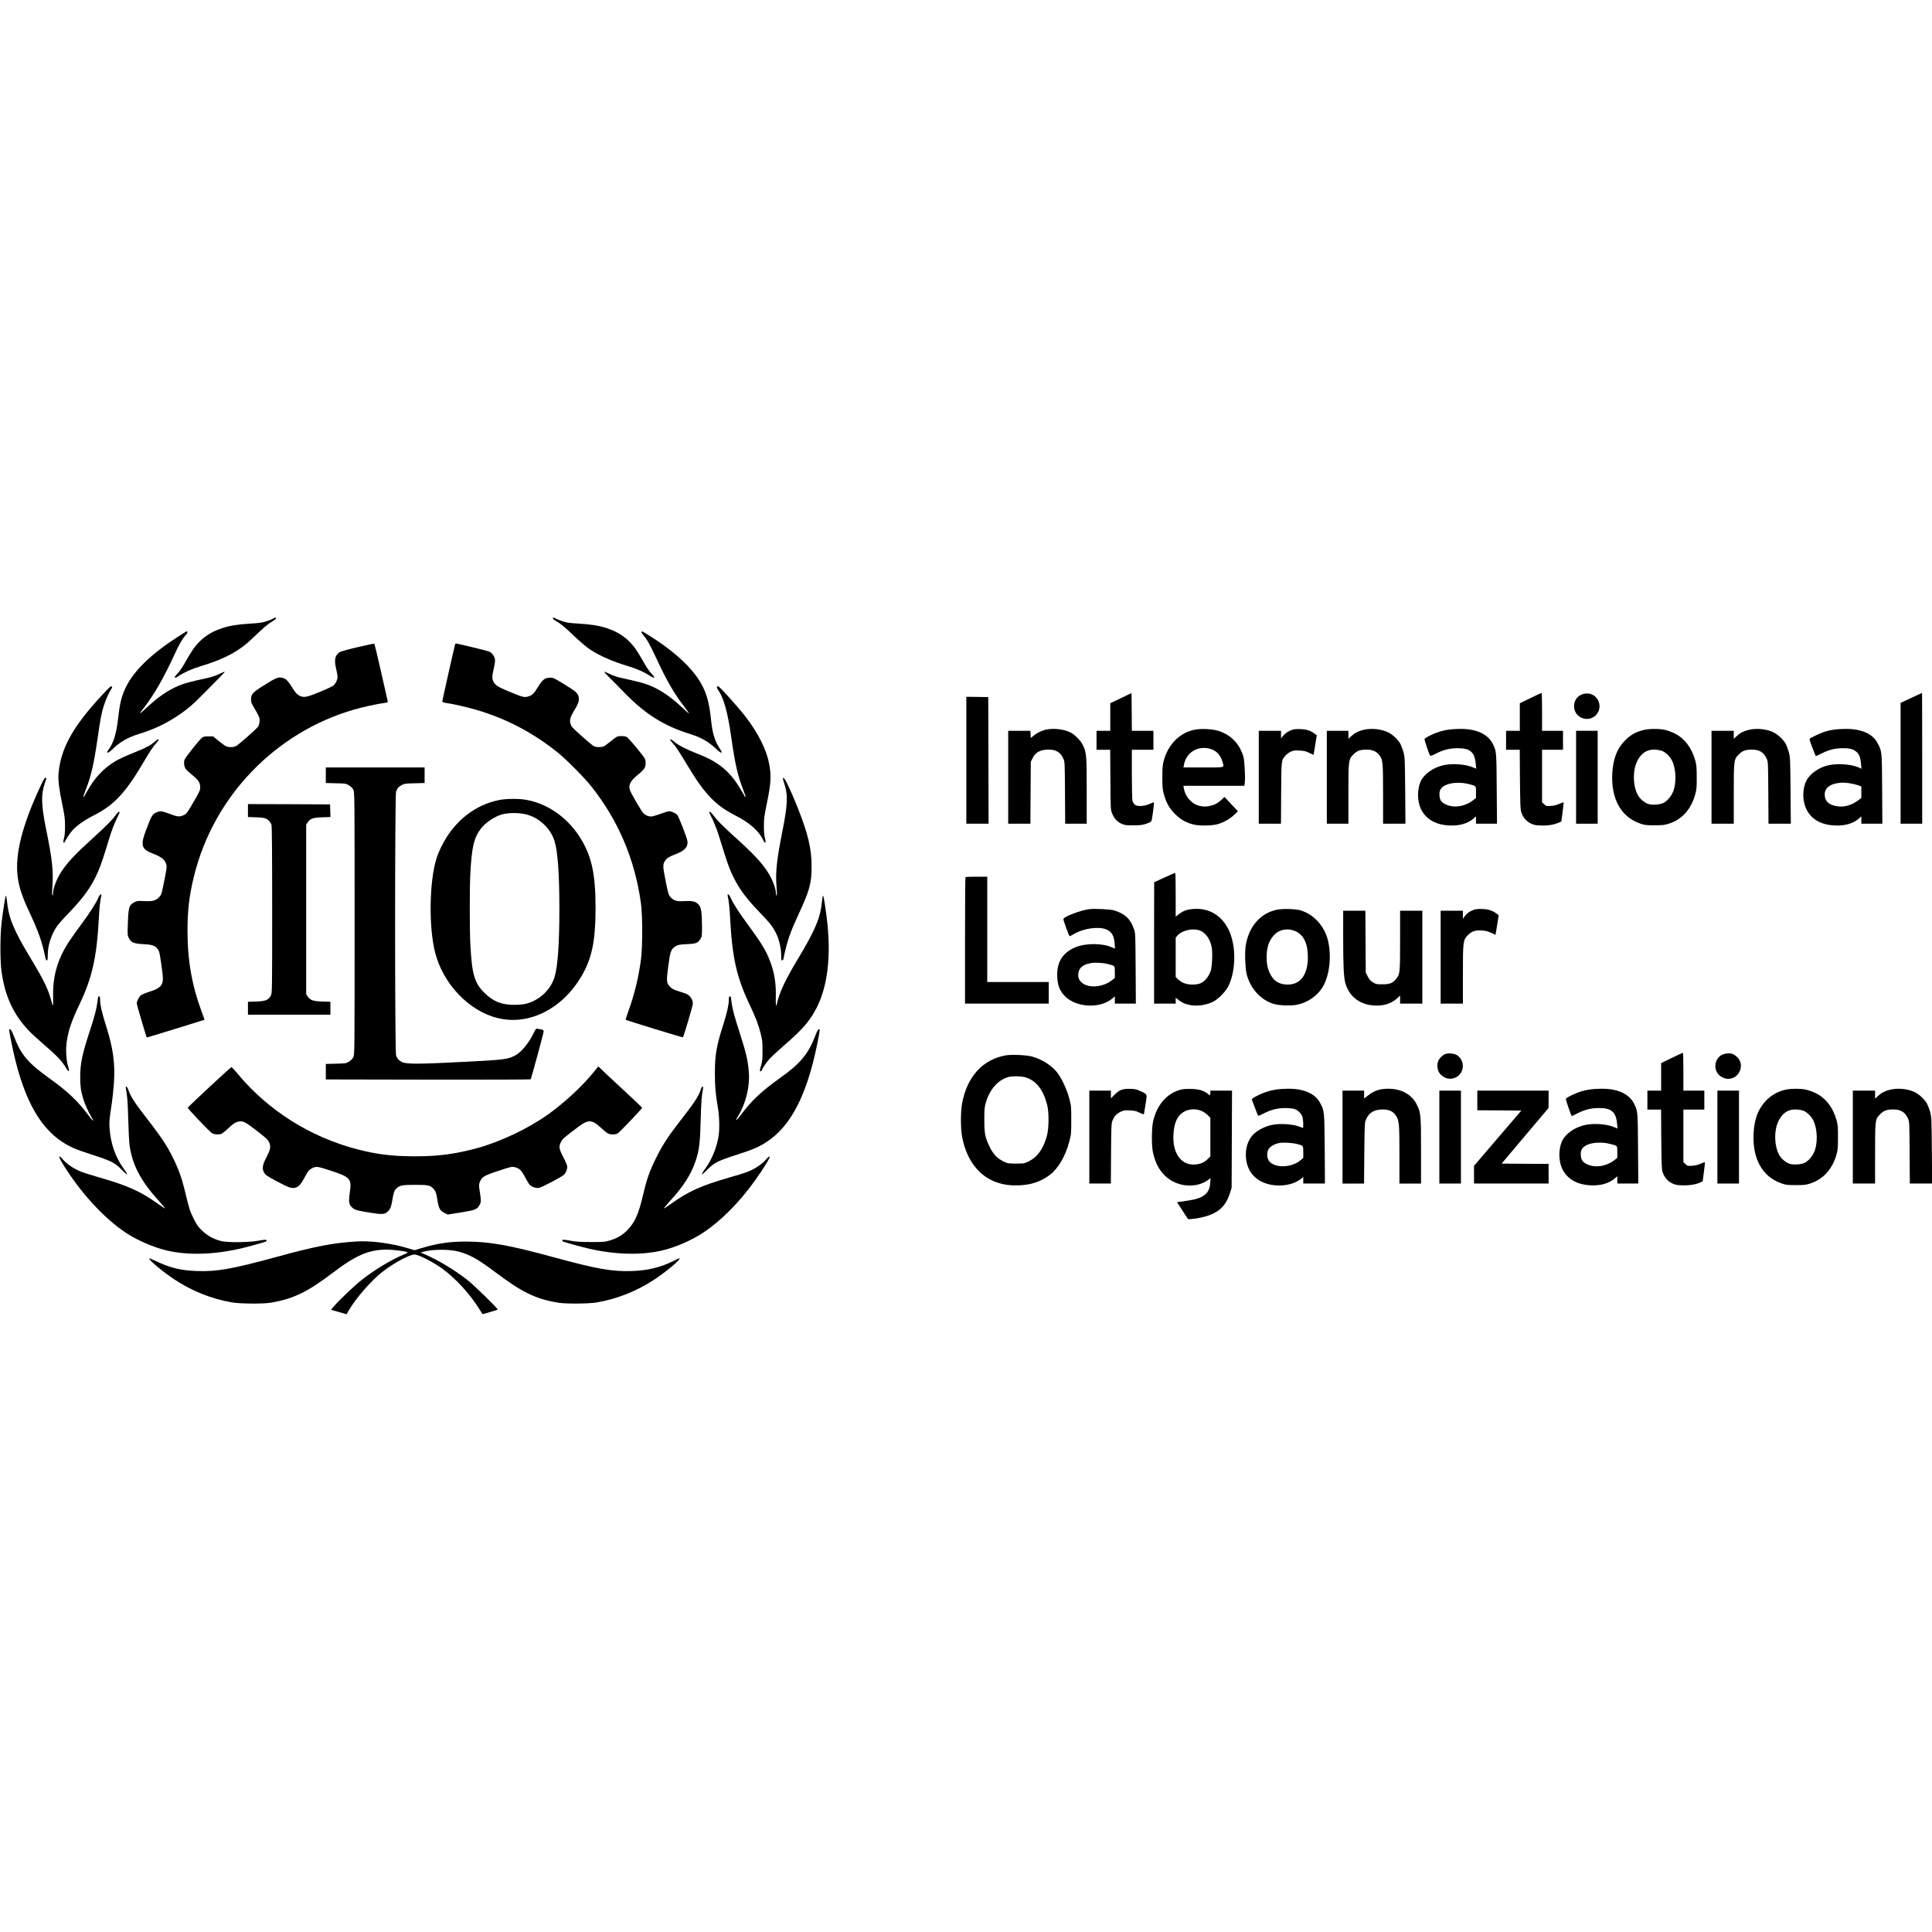
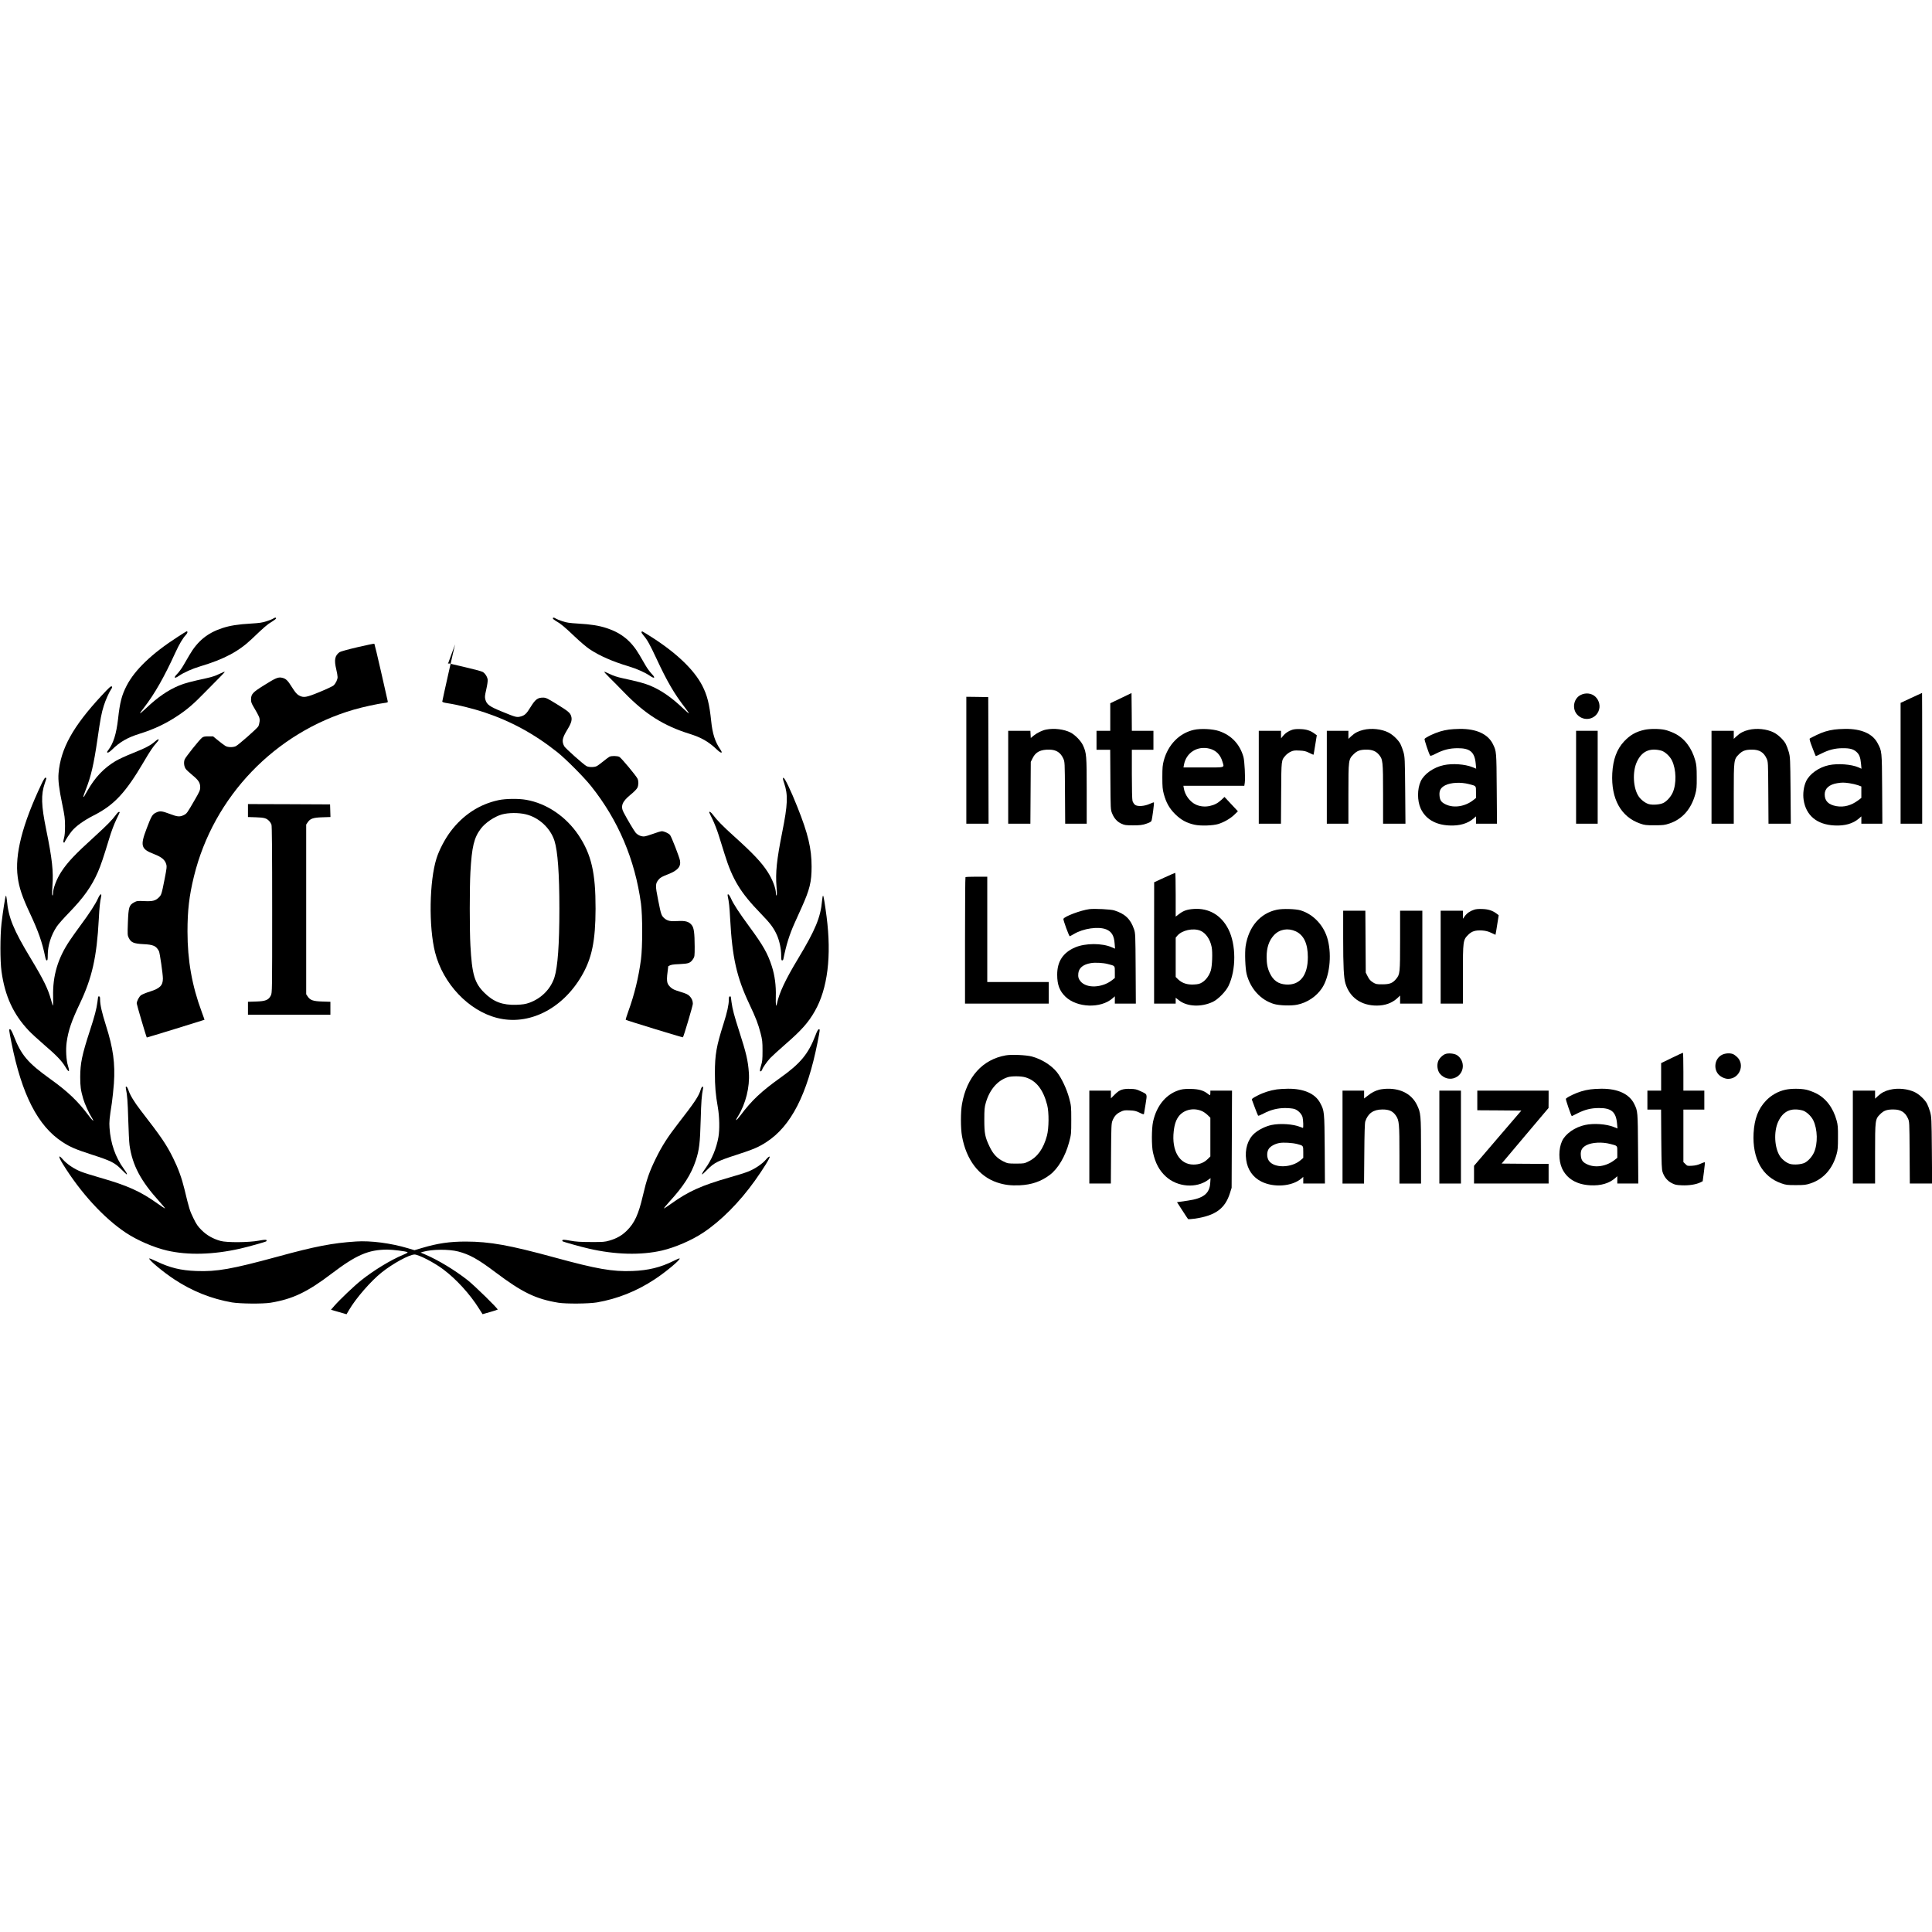
<svg xmlns="http://www.w3.org/2000/svg" height="2953pt" preserveAspectRatio="xMidYMid meet" viewBox="0 0 2953 2953" width="2953pt">
  <g transform="matrix(.1 0 0 -.1 0 2953)">
    <path d="m4175 20075c-11-8-56-26-99-40-65-22-110-28-240-36-196-11-322-31-440-70-227-75-376-198-500-410-26-46-69-120-95-163-25-44-68-101-94-128-58-58-43-77 25-30 79 54 202 109 328 147 365 109 589 228 790 420 190 182 239 224 305 262 35 21 65 44 65 51 0 16-20 15-45-3z" />
    <path d="m8450 20078c0-7 22-25 49-41 71-39 127-86 287-238 77-74 179-160 225-191 153-102 351-189 599-263 126-38 249-93 328-147 68-47 83-28 25 30-26 27-69 84-94 128-26 43-69 117-95 163-124 212-273 335-500 410-118 39-244 59-440 70-130 8-175 14-239 36-43 14-87 32-99 40-25 18-46 19-46 3z" />
    <path d="m2717 19796c-395-254-656-504-781-746-75-145-103-253-131-505-27-235-71-375-150-480-21-27-23-34-11-38 10-4 35 13 68 45 123 120 236 185 422 243 215 67 393 150 576 271 148 97 251 186 414 354 83 85 188 191 233 236 46 45 80 83 78 86-3 3-40-12-83-33-51-26-117-48-192-64-240-52-338-78-420-112-170-70-328-178-507-348-51-48-93-83-93-78s28 45 62 88c162 210 306 463 478 839 59 129 114 222 162 273 26 27 31 54 10 53-4-1-65-38-135-84z" />
    <path d="m9805 19870c-4-6 11-30 32-54 56-65 92-129 197-353 161-347 272-537 435-748 33-43 61-83 61-88s-40 29-90 76c-175 167-334 277-502 347-90 37-183 62-428 115-75 16-141 38-192 64-43 21-80 36-82 33-3-3 34-44 82-91s152-152 230-233c313-322 598-502 988-623 185-58 293-120 423-243 66-63 95-60 50 4-79 115-119 238-139 434-27 261-61 394-136 540-125 243-396 502-783 748-71 45-132 82-135 82s-8-5-11-10z" />
    <path d="m5465 19638c-146-34-260-66-275-76-73-54-85-119-50-264 11-46 20-98 20-116 0-39-28-98-62-129-13-12-106-56-208-98-210-87-250-93-321-54-33 19-56 46-105 123-67 108-94 134-154 147-57 13-96-3-274-115-174-108-198-135-199-216-1-39 7-61 43-121 86-147 92-160 88-216-3-28-12-63-21-77-26-39-307-286-344-302-47-20-122-18-160 6-18 11-67 48-109 82l-77 63h-71c-54 0-77-4-96-19-40-30-250-293-267-333-17-43-11-105 15-144 9-15 56-58 103-97 95-78 119-116 119-187 0-42-11-67-82-189-120-208-122-211-170-235-62-29-93-27-214 19-122 46-151 48-210 19-55-26-70-51-143-244-101-265-87-313 117-391 111-43 163-86 182-151 12-38 9-61-24-230-46-234-49-242-90-282-51-49-94-60-221-54-102 5-113 3-154-19-78-42-87-73-96-306-7-189-6-200 14-239 35-69 75-86 221-94 154-7 198-27 240-108 13-26 60-350 60-418 0-105-46-151-196-198-61-19-123-45-139-57-30-23-64-90-65-125 0-18 146-513 154-521 3-2 879 268 882 271 1 1-19 56-43 122-148 397-217 787-217 1225 0 324 25 544 99 846 299 1219 1238 2197 2445 2548 134 39 368 90 463 101 53 7 58 9 53 29-3 11-48 212-101 446s-100 428-103 431c-4 3-119-21-257-53z" />
-     <path d="m6956 19681c-12-39-196-861-196-873 0-10 24-18 83-27 142-21 386-81 552-136 413-137 772-332 1125-613 128-102 406-381 514-517 416-521 671-1122 763-1795 25-187 25-666 0-855-37-278-100-536-192-789-25-70-44-130-41-133 8-9 870-273 874-268 12 11 152 484 152 512 0 45-16 83-51 119-24 25-56 39-142 65-88 27-119 41-148 69-63 60-66 89-35 321s43 264 112 305c41 24 59 28 175 33 141 7 162 15 207 81 20 31 22 43 22 184-1 210-11 288-44 330-41 54-97 70-214 63-113-8-159 2-206 43-45 40-50 54-95 281-44 220-44 247 10 312 23 28 52 44 137 77 151 58 203 116 188 209-8 52-132 370-153 394-23 26-91 57-125 57-15 0-76-18-134-40-59-22-122-40-141-40-45 0-92 21-124 56-23 26-130 205-186 313-49 95-21 165 108 270 50 40 93 85 103 105 19 40 20 100 3 138-20 44-248 318-278 334-34 17-122 18-152 2-12-6-55-38-94-70-40-32-85-66-100-73-36-19-120-19-156 0-44 23-326 274-341 304-40 77-31 124 49 256 61 100 75 151 56 207-16 49-46 74-223 183-143 88-163 97-206 97-83 0-118-27-192-147-59-97-86-123-145-140-63-18-76-15-290 73-191 78-233 108-254 183-11 40-9 57 14 159 15 66 24 129 21 148-7 46-43 100-79 118-17 9-134 41-261 70-127 30-239 56-248 58-10 2-19-3-22-13z" />
+     <path d="m6956 19681c-12-39-196-861-196-873 0-10 24-18 83-27 142-21 386-81 552-136 413-137 772-332 1125-613 128-102 406-381 514-517 416-521 671-1122 763-1795 25-187 25-666 0-855-37-278-100-536-192-789-25-70-44-130-41-133 8-9 870-273 874-268 12 11 152 484 152 512 0 45-16 83-51 119-24 25-56 39-142 65-88 27-119 41-148 69-63 60-66 89-35 321c41 24 59 28 175 33 141 7 162 15 207 81 20 31 22 43 22 184-1 210-11 288-44 330-41 54-97 70-214 63-113-8-159 2-206 43-45 40-50 54-95 281-44 220-44 247 10 312 23 28 52 44 137 77 151 58 203 116 188 209-8 52-132 370-153 394-23 26-91 57-125 57-15 0-76-18-134-40-59-22-122-40-141-40-45 0-92 21-124 56-23 26-130 205-186 313-49 95-21 165 108 270 50 40 93 85 103 105 19 40 20 100 3 138-20 44-248 318-278 334-34 17-122 18-152 2-12-6-55-38-94-70-40-32-85-66-100-73-36-19-120-19-156 0-44 23-326 274-341 304-40 77-31 124 49 256 61 100 75 151 56 207-16 49-46 74-223 183-143 88-163 97-206 97-83 0-118-27-192-147-59-97-86-123-145-140-63-18-76-15-290 73-191 78-233 108-254 183-11 40-9 57 14 159 15 66 24 129 21 148-7 46-43 100-79 118-17 9-134 41-261 70-127 30-239 56-248 58-10 2-19-3-22-13z" />
    <path d="m1552 18897c-438-472-625-810-657-1187-9-102 7-237 57-475 36-174 42-217 42-330 0-90-5-148-16-187-11-41-13-60-5-65 6-3 12-2 14 4 9 26 76 129 114 174 61 73 184 161 330 235 315 160 488 346 769 824 91 156 143 233 193 287 53 58 38 74-21 22-72-63-145-101-344-181-101-40-218-94-261-120-182-109-315-250-433-458-57-101-53-95-59-88-3 3 13 51 35 106 81 205 123 385 180 775 45 314 61 398 97 512 27 85 78 200 112 251 18 26 19 33 8 43-11 8-43-21-155-142z" />
-     <path d="m10963 19038c-10-11-7-22 14-54 86-125 146-342 198-709 58-413 102-607 184-814 23-57 39-106 35-110-4-3-9-1-11 5s-30 56-63 110c-161 272-335 417-646 538-193 76-306 134-371 191-63 55-81 42-26-18 52-56 96-123 239-360 252-421 423-599 723-751 212-108 354-231 421-366 27-54 26-53 38-46 6 4 4 28-6 64-11 38-16 99-16 187 0 114 6 155 42 330 67 320 74 444 36 633-42 209-168 459-354 702-69 90-216 259-337 389-74 78-91 91-100 79z" />
    <path d="m17133 18859-163-78v-210-211h-105-105v-145-145h104 105l3-457c3-455 3-458 27-517 30-75 78-128 144-157 46-21 67-24 177-24 104 0 137 4 198 24 52 17 76 30 82 45 11 25 44 276 37 282-2 2-30-8-62-22-83-38-189-45-227-15-15 12-32 39-38 59-6 22-10 185-10 410v372h165 165v145 145h-165-165l-2 289-3 288z" />
-     <path d="m23393 18860-163-79v-210-211h-105-105v-145-145h104 105l3-452c4-394 6-460 21-505 25-75 73-133 140-167 48-25 71-30 154-33 106-5 210 11 279 44l39 18 19 143c10 78 17 145 14 147-3 3-31-7-63-21-40-19-82-29-131-32-71-4-74-4-103 26l-31 30v401 401h160 160v145 145h-160-160v290c0 160-3 290-7 289-5 0-81-36-170-79z" />
    <path d="m29213 18863-163-76v-924-923h165 165v1000c0 550-1 1000-2 999-2 0-76-34-165-76z" />
    <path d="m24161 18908c-110-54-137-211-53-302 98-104 264-79 323 49 35 75 16 168-47 227-57 53-147 64-223 26z" />
    <path d="m14770 17910v-970h170 170l-2 968-3 967-167 3-168 2z" />
    <path d="m15992 18379c-60-11-138-49-192-92l-45-37-3 55-3 55h-169-170v-710-710h170 169l3 473 3 472 29 58c46 94 122 132 258 129 103-2 169-45 210-136 23-51 23-54 26-523l3-473h164 165v501c0 544-3 581-58 699-32 68-121 159-190 194-99 50-251 69-370 45z" />
    <path d="m18250 18375c-223-50-396-225-462-470-18-68-22-107-22-255 0-149 4-187 22-255 36-133 85-220 172-307 89-89 178-138 300-164 92-20 277-14 360 11 87 27 182 81 244 140l57 55-102 109-103 110-47-44c-57-53-107-79-183-95-69-14-142-7-203 20-92 40-171 145-188 248l-7 42h466 465l7 46c10 72-3 332-20 394-55 195-184 332-373 396-98 33-279 42-383 19zm238-288c99-26 165-92 196-197 29-99 58-90-289-90h-306l7 38c32 187 205 297 392 249z" />
    <path d="m19753 18376c-59-19-107-51-142-94l-30-37-1 58v57h-170-170v-710-710h170 169l3 468c3 514 2 500 67 574 17 20 52 46 78 58 41 19 60 22 134 18 72-3 98-9 150-35 35-18 65-31 66-29 1 1 13 68 26 150l24 148-32 23c-60 46-124 68-215 71-54 3-100-1-127-10z" />
    <path d="m20838 18374c-76-18-130-46-184-96l-44-41v62 61h-165-165v-710-710h165 165v453c0 525 1 530 79 608 53 54 103 72 201 71 83 0 141-24 184-74 63-73 66-101 66-606v-452h171 171l-4 508c-4 481-6 511-26 585-12 43-34 101-48 128-34 62-115 139-182 173-106 54-262 70-384 40z" />
    <path d="m22148 18379c-99-14-180-39-276-84-51-24-95-51-98-59-5-14 64-221 85-255 5-8 33 1 94 33 111 56 206 80 327 80 189 1 260-59 276-237l7-76-59 24c-113 45-303 59-437 30-155-33-301-135-352-247-54-119-54-297 0-416 73-159 224-249 435-259 158-8 284 29 375 108l35 31v-56-56h161 160l-4 533c-4 569-4 572-57 681-75 155-253 238-508 235-59-1-133-5-164-10zm305-834c113-29 107-23 107-123v-89l-38-30c-126-101-301-129-427-67-67 32-88 64-93 139-5 74 20 117 88 152 85 43 238 51 363 18z" />
    <path d="m25135 18375c-131-29-219-79-312-178-111-119-168-275-180-487-20-389 132-665 424-767 71-25 90-27 223-27 130 0 153 3 226 27 197 65 334 221 396 449 20 72 23 107 22 258 0 147-4 188-22 255-53 193-165 341-316 415-45 22-112 47-151 55-85 18-229 18-310 0zm253-317c57-14 134-84 167-151 67-138 72-358 11-493-30-65-88-129-140-156-50-26-163-35-223-19-52 14-119 64-155 116-86 124-100 377-29 530 74 161 195 217 369 173z" />
    <path d="m26728 18374c-76-18-130-46-184-96l-44-41v62 61h-170-170v-710-710h170 170v453c0 525 1 530 79 608 53 54 103 72 202 71 111 0 178-41 221-136 23-51 23-53 26-523l3-473h170 171l-4 508c-4 480-6 511-26 585-12 43-34 101-48 128-34 62-115 139-182 173-106 54-262 70-384 40z" />
    <path d="m28038 18379c-100-14-181-39-273-84-49-24-95-47-102-52-9-7 0-41 37-137 27-71 51-130 53-132 2-3 43 16 90 40 109 55 206 80 322 80 107 1 163-14 209-55 44-38 62-85 71-181l7-78-46 21c-107 47-314 63-451 34-154-32-298-135-350-248-37-80-51-190-37-284 37-239 203-377 472-390 158-8 284 28 375 108l35 31v-56-56h161 160l-3 533c-4 587-3 572-71 700-75 143-249 219-495 216-59-1-133-5-164-10zm228-820c43-6 101-20 131-30l53-20v-88-87l-47-36c-106-79-218-110-333-90-123 22-180 79-180 180 0 89 68 151 190 171 78 12 99 12 186 0z" />
    <path d="m24090 17650v-710h165 165v710 710h-165-165z" />
-     <path d="m4980 17681v-119l153-4c145-3 154-4 200-31 30-18 54-42 67-67 20-39 20-60 20-2045s0-2006-20-2045c-13-25-37-49-67-67-46-27-55-28-200-31l-153-4v-119-118l1563-3c859-2 1565 1 1568 5 10 14 199 710 199 733 0 17-8 23-37 29-21 3-48 9-60 12-18 4-26-5-52-59-76-160-195-304-290-352-115-59-161-65-796-97-678-35-868-35-930-2-51 26-73 52-91 100-20 57-20 3979 0 4036 18 48 40 74 91 100 35 19 60 22 193 25l152 4v119 119h-755-755z" />
    <path d="m632 17542c-291-615-408-1074-361-1419 21-161 70-305 189-558 124-264 187-443 230-657 7-38 16-58 26-58 11 0 14 18 14 83 0 144 50 303 137 434 21 32 106 129 190 215 222 229 342 398 438 616 45 102 90 237 175 517 30 102 73 215 105 282 30 62 55 115 55 118s-6 5-13 5c-8 0-29-21-47-47-51-71-137-159-315-321-309-280-425-403-520-550-71-110-125-253-125-331 0-23-3-32-10-25-6 6-5 56 1 139 18 223-4 421-95 865-76 372-81 534-21 709 30 88 28 78 11 84-9 4-29-27-64-101z" />
    <path d="m11973 17642c-10-6-7-25 12-80 62-184 56-327-30-757-83-416-104-614-86-830 7-77 7-123 1-129-7-7-10 2-10 23 0 82-52 219-127 335-93 145-224 283-518 548-164 147-262 248-315 321-28 40-60 62-60 41 0-3 22-51 50-106 27-55 70-164 95-244 25-79 66-210 91-291 120-386 241-585 549-903 149-153 201-222 251-335 38-87 64-209 64-302 0-67 3-83 15-83 8 0 17 10 19 23 42 210 93 374 170 545 24 53 73 163 110 244 123 274 151 388 151 623 0 276-54 502-217 910-102 258-199 458-215 447z" />
    <path d="m7620 17300c-292-62-543-226-734-480-86-115-173-280-214-410-110-347-121-1046-22-1437 121-478 513-892 950-1002 478-121 990 132 1287 637 159 269 215 538 216 1032 1 552-64 831-261 1126-192 285-488 485-800 539-116 21-315 18-422-5zm415-216c202-48 378-211 440-406 50-159 75-501 75-1038 0-546-25-889-75-1047-56-178-201-325-387-391-58-20-97-26-193-30-213-7-351 44-491 183-151 149-190 281-214 725-13 232-13 888 0 1120 22 389 55 527 161 666 69 90 207 183 319 215 101 28 254 29 365 3z" />
    <path d="m3790 17141v-99l123-4c129-4 161-14 204-60 12-12 26-36 32-51 8-20 11-423 11-1299 0-1251 0-1272-20-1313-34-70-81-89-227-93l-123-4v-99-99h630 630v99 99l-122 4c-141 4-187 20-225 77l-23 34v1297 1297l23 34c38 57 84 73 225 77l123 4-3 97-3 96-627 3-628 2z" />
    <path d="m17798 16117-157-72-1-927v-928h165 165v45 45l51-40c123-97 339-107 517-23 79 37 198 158 239 243 119 246 118 633-2 868-108 214-299 325-528 309-102-7-157-26-224-77l-53-40v335c0 184-3 335-7 334-5 0-79-33-165-72zm548-812c83-34 151-131 174-251 16-82 8-293-14-361-24-74-74-143-129-177-41-25-61-30-130-34-100-5-177 20-238 77l-39 38v301 300l24 29c71 85 242 122 352 78z" />
    <path d="m14757 16123c-4-3-7-440-7-970v-963h640 640v165 165h-470-470v805 805h-163c-90 0-167-3-170-7z" />
    <path d="m1497 15796c-35-80-133-231-267-411-56-76-129-178-162-228-184-272-264-541-256-858 1-76 0-139-3-139s-16 36-27 81c-46 172-114 311-313 641-264 437-341 625-364 891-4 37-10 67-14 67-9 0-46-235-68-425-22-196-22-572 0-732 52-377 180-655 414-903 37-40 142-137 233-215 197-169 274-250 331-345 52-88 69-81 39 16-28 88-37 251-21 365 26 182 74 322 201 589 187 393 259 709 290 1290 10 189 18 262 36 348 12 57-19 37-49-32z" />
    <path d="m11124 15828c19-87 26-158 36-338 32-599 100-898 295-1310 100-212 134-301 171-445 25-97 29-128 29-265 0-134-3-165-23-228-23-74-22-103 4-81 8 6 14 16 14 21 0 18 73 122 123 176 29 30 131 123 227 207 249 216 355 335 455 511 195 342 257 840 179 1444-26 199-46 320-54 320-5 0-11-35-15-77-22-254-103-448-365-883-195-323-291-527-325-692-13-64-20-19-17 111 5 167-16 322-60 459-62 195-134 323-342 605-163 222-246 350-283 434-30 68-61 88-49 31z" />
    <path d="m16650 15634c-130-17-382-111-396-149-6-15 85-265 97-265 3 0 31 15 62 33 144 87 378 120 497 71 82-35 118-95 127-217l6-77-47 20c-150 67-407 66-564-1-185-80-274-216-273-419 0-152 37-248 127-335 178-169 539-182 719-24l35 31v-56-56h161 160l-3 538c-3 515-4 540-25 599-52 155-138 237-303 288-55 17-299 29-380 19zm283-839c113-29 107-23 107-124v-89l-39-31c-153-121-391-132-484-22-33 40-41 69-35 126 10 82 74 134 191 154 63 12 189 5 260-14z" />
    <path d="m19517 15625c-255-53-432-259-478-556-15-99-6-344 16-429 58-223 214-394 415-455 83-25 268-31 360-11 154 33 291 125 377 254 113 171 152 489 88 737-55 215-216 389-415 450-76 23-275 29-363 10zm290-331c122-58 183-189 183-394 0-280-121-432-334-418-118 8-194 61-247 173-35 74-49 144-49 249 0 143 36 249 111 331 86 93 216 115 336 59z" />
    <path d="m22533 15626c-62-20-112-54-144-99l-29-40v61 62h-170-170v-710-710h170 170v442c0 516 2 531 80 609 56 56 111 73 214 67 54-4 91-13 139-36l65-30 12 66c6 37 17 104 24 150l13 83-31 24c-61 46-125 68-216 71-54 3-100-1-127-10z" />
    <path d="m20530 15188c0-433 9-606 35-691 65-214 240-337 478-337 127 0 232 38 313 112l44 41v-62-61h170 170v710 710h-170-170v-453c0-500-2-519-61-590-52-64-99-82-210-82-89 0-99 2-145 30-37 24-56 44-79 90l-30 59-3 473-3 473h-169-170z" />
    <path d="m1500 14296c0-3-5-40-11-83-15-110-41-209-114-433-122-374-148-502-149-710 0-146 8-203 46-335 21-74 88-221 133-292 46-74 10-46-57 45-156 209-315 361-574 546-354 254-451 369-569 676-20 51-40 86-49 88-22 5-21-2 19-205 158-794 404-1274 779-1518 119-78 202-113 455-195 285-92 344-121 444-222 43-43 80-78 82-78 14 0 0 26-44 87-128 176-201 388-217 626-6 92-2 137 36 380 10 71 24 204 31 296 21 306-11 539-121 885-63 200-90 317-90 397 0 37-4 49-15 49-8 0-15-2-15-4z" />
    <path d="m11140 14251c0-77-26-196-81-368-109-343-132-473-132-753 0-205 10-327 45-525 25-142 29-343 9-455-30-171-102-344-198-477-48-67-61-93-48-93 2 0 39 35 82 78 100 101 159 130 444 222 253 82 336 117 455 195 375 244 621 724 779 1518 40 203 41 210 19 205-10-2-29-36-48-88-109-287-231-435-541-655-286-204-437-346-603-568-70-93-95-104-42-19 118 191 182 448 166 667-12 180-42 306-145 625-80 248-105 344-120 453-6 43-11 80-11 83 0 2-7 4-15 4-11 0-15-12-15-49z" />
    <path d="m25553 13360-163-79v-210-211h-105-105v-145-145h104 105l3-452c4-394 6-460 21-505 25-75 73-133 140-167 48-25 71-30 154-33 106-5 216 12 282 44l36 18 19 143c10 78 17 145 14 147-3 3-31-7-63-21-40-19-82-29-131-32-71-4-74-4-103 26l-31 30v401 401h160 160v145 145h-160-160v290c0 160-3 290-7 289-5 0-81-36-170-79z" />
    <path d="m22085 13417c-44-20-92-71-105-113-20-59-8-138 26-182 60-75 157-101 239-63 139 63 154 254 27 342-42 28-140 37-187 16z" />
    <path d="m26321 13408c-110-54-137-211-53-302 35-37 97-66 145-66 172-1 262 213 140 332-21 20-51 42-66 47-46 18-118 13-166-11z" />
    <path d="m15372 13399c-355-63-594-329-668-742-22-123-22-371 0-494 65-360 258-614 537-707 112-37 207-49 344-43 185 9 327 58 461 159 126 95 239 286 296 503 31 117 32 125 32 335s-1 218-32 335c-37 139-117 309-187 397-86 107-235 200-384 240-88 23-313 33-399 17zm299-335c166-49 274-186 335-424 29-114 27-354-4-470-53-197-144-325-279-391-66-33-71-34-193-34s-127 1-193 33c-96 47-158 113-211 225-70 145-81 202-81 412 0 158 3 190 23 260 58 201 179 341 337 391 57 18 201 17 266-2z" />
-     <path d="m9065 13132c-173-212-440-458-691-638-294-210-720-413-1071-510-343-94-602-128-963-128-351 1-577 29-885 109-714 186-1359 594-1822 1152-48 56-90 103-95 103-12 0-668-610-668-621 0-17 339-373 373-391 35-20 102-23 142-8 14 5 62 44 105 85 86 82 128 105 188 105 53 0 87-20 261-155 121-93 158-128 172-159 32-71 25-111-37-231-61-117-71-173-41-231 23-44 38-55 215-149 170-91 216-105 275-86 48 16 82 57 141 169 40 76 57 98 90 117 76 43 87 42 306-30 297-98 318-122 286-336-20-142-14-182 39-228 43-37 68-44 274-77 179-28 215-27 261 13 44 37 59 72 76 176 19 120 29 148 62 180 52 50 86 57 279 57 196 0 232-6 276-47 44-42 55-71 73-188 20-126 39-160 108-194l49-25 201 32c219 35 248 46 285 113 25 44 26 64 5 201-16 101-16 111 0 152 30 77 63 97 287 171 194 64 204 66 248 55 68-17 101-48 150-141 24-46 54-98 67-116 29-39 100-68 149-60 44 7 336 159 381 199 33 29 54 79 54 128 0 14-27 79-60 143-68 133-72 160-35 233 26 50 28 52 264 231 150 113 209 112 339-9 42-39 90-79 107-89 37-23 115-25 154-4 27 13 376 380 376 394 0 3-128 125-285 270s-308 286-335 313l-50 48z" />
    <path d="m1924 12893c21-105 28-195 36-473 5-173 14-350 20-394 44-308 172-548 458-863 51-57 89-103 83-103-5 0-56 33-113 74-260 186-460 276-880 396-114 33-244 73-288 91-104 40-217 116-277 185-74 86-75 51-3-67 273-442 630-830 965-1052 175-116 426-224 627-271 320-74 708-64 1118 29 124 28 392 103 402 113 4 4 4 12 0 18-5 8-39 5-117-9-154-29-489-31-585-4-116 33-208 85-287 163-60 60-81 90-127 185-55 112-65 144-137 444-40 166-95 318-173 475-104 209-178 318-497 730-96 124-163 235-186 308-18 55-49 76-39 25z" />
    <path d="m10711 12878c-31-103-87-188-349-525-154-198-245-340-337-528-100-204-140-318-199-571-66-284-127-418-245-534-76-75-154-119-266-152-73-21-99-23-285-22-160 0-229 5-315 21-78 14-112 17-117 9-4-6-4-14 0-18 9-9 271-83 403-113 401-93 797-103 1117-29 201 47 452 155 627 271 273 180 558 467 794 798 129 181 236 354 225 365-7 7-27-9-57-44-60-70-174-146-279-186-45-18-175-58-288-90-415-119-619-210-878-396-57-41-108-74-113-74-6 0 32 46 83 103 218 238 332 417 403 630 53 162 65 263 75 621 8 284 15 374 36 479 9 46-21 33-35-15z" />
    <path d="m17146 12874c-35-11-66-32-108-74l-58-58v59 59h-165-165v-710-710h164 165l3 458c3 406 5 462 21 501 27 68 61 107 122 136 50 25 63 27 143 23 73-3 97-9 150-35 43-22 64-28 67-20 2 7 13 75 25 151 25 162 32 146-80 199-54 26-79 32-150 34-57 2-101-2-134-13z" />
    <path d="m18048 12875c-212-54-368-233-424-490-23-107-24-369-1-471 37-164 96-274 196-366 176-163 469-186 650-50l34 25-5-75c-10-161-105-235-341-269-45-6-101-14-125-18l-42-6 81-125c44-69 84-129 88-133 5-4 54-1 110 7 310 47 456 154 530 389l26 82 3 743 3 742h-166-165v-35c0-19-3-35-6-35s-21 12-39 26c-62 47-131 67-245 70-69 2-125-1-162-11zm322-327c25-10 64-38 88-61l42-41v-296-296l-43-42c-56-55-127-82-215-82-212 0-336 209-302 509 12 111 39 184 86 240 80 93 221 122 344 69z" />
    <path d="m19516 12879c-103-15-207-48-298-96-69-35-88-49-83-62 4-9 25-65 47-126 23-60 44-114 48-118s40 10 81 32c105 56 212 84 329 85 52 0 115-6 140-13 56-16 114-73 129-126 11-41 15-165 6-165-3 0-21 7-41 15-105 44-308 58-439 30-91-19-200-73-264-131-100-90-147-243-123-404 21-149 102-265 232-330 189-95 466-75 609 45l31 27v-51-51h166 165l-3 528c-5 581-5 581-70 704-76 143-251 220-495 217-59-1-135-5-167-10zm310-835c96-25 94-23 94-123v-89l-37-32c-139-123-409-129-489-11-33 49-34 133-1 182 26 39 94 77 164 89 61 11 196 3 269-16z" />
    <path d="m21083 12875c-69-19-118-44-181-95l-52-40v60 60h-165-165v-710-710h164 165l4 458c2 310 7 468 15 492 41 123 124 182 262 182 102 1 160-26 206-94 50-74 54-119 54-600v-438h165 165v498c0 553-3 583-64 707-78 158-238 246-443 244-43 0-102-7-130-14z" />
    <path d="m24308 12879c-99-14-180-39-276-84-51-24-95-51-98-60-5-13 82-265 91-265 1 0 41 20 88 44 111 56 206 80 327 80 189 1 260-59 276-237l7-76-59 24c-113 45-303 59-437 30-155-33-301-135-352-247-54-119-54-297 0-416 73-159 224-249 435-259 158-8 284 29 375 108l35 31v-56-56h161 160l-4 533c-4 569-4 572-57 681-75 155-253 238-508 235-59-1-133-5-164-10zm305-834c113-29 107-23 107-123v-89l-38-30c-126-101-301-129-427-67-67 32-88 64-93 139-5 74 20 117 88 152 85 43 238 51 363 18z" />
    <path d="m27290 12874c-112-24-217-83-298-168-119-125-177-278-189-496-20-389 132-665 424-767 71-25 90-27 223-27 130 0 153 3 226 27 195 65 335 223 396 446 18 64 21 105 21 256 1 154-2 191-21 260-53 194-165 341-316 415-45 22-112 47-151 55-87 18-229 18-315-1zm258-316c57-14 134-84 167-151 67-138 72-358 11-493-30-65-88-129-140-156-50-26-163-35-223-19-53 14-119 64-155 116-86 127-100 376-29 530 74 161 195 217 369 173z" />
    <path d="m28888 12874c-76-18-130-46-184-96l-44-41v62 61h-170-170v-710-710h170 170v453c0 525 1 530 79 608 53 54 103 72 202 71 111 0 178-41 221-136 23-51 23-53 26-523l3-473h170 171l-4 508c-4 480-6 511-26 585-12 43-34 101-48 128-34 62-115 139-182 173-106 54-262 70-384 40z" />
    <path d="m22000 12150v-710h165 165v710 710h-165-165z" />
    <path d="m22580 12710v-150l336-2 337-3-362-422-361-422v-135-136h570 570v150 150l-359 2-359 3 358 425 359 425 1 133v132h-545-545z" />
-     <path d="m26250 12150v-710h165 165v710 710h-165-165z" />
    <path d="m5440 10554c-357-23-622-74-1195-231-701-191-931-232-1244-220-239 9-402 49-610 148-57 27-106 47-109 44-17-17 213-209 384-321 271-179 568-297 879-351 125-21 471-24 590-5 339 56 562 162 934 445 377 286 562 366 850 367 84 0 284-25 309-39 9-5-13-19-65-40-192-80-448-236-643-391-110-88-328-296-412-392l-49-57 68-20c37-11 91-26 119-34l51-15 38 65c106 181 334 443 500 575 172 137 421 272 501 273 62 0 301-123 439-227 198-148 409-379 547-600l54-85 112 32c62 18 116 35 119 38 10 11-351 364-457 448-198 156-455 311-653 395l-68 29 40 12c136 39 391 41 535 4 173-45 304-118 564-314 413-311 620-412 967-469 119-19 465-16 590 5 311 54 608 172 879 351 174 114 401 304 384 321-3 4-47-14-97-40-193-96-382-143-622-152-308-12-545 30-1193 207-689 188-987 242-1356 243-245 0-428-26-670-98l-115-34-100 30c-261 78-569 118-795 103z" />
  </g>
</svg>